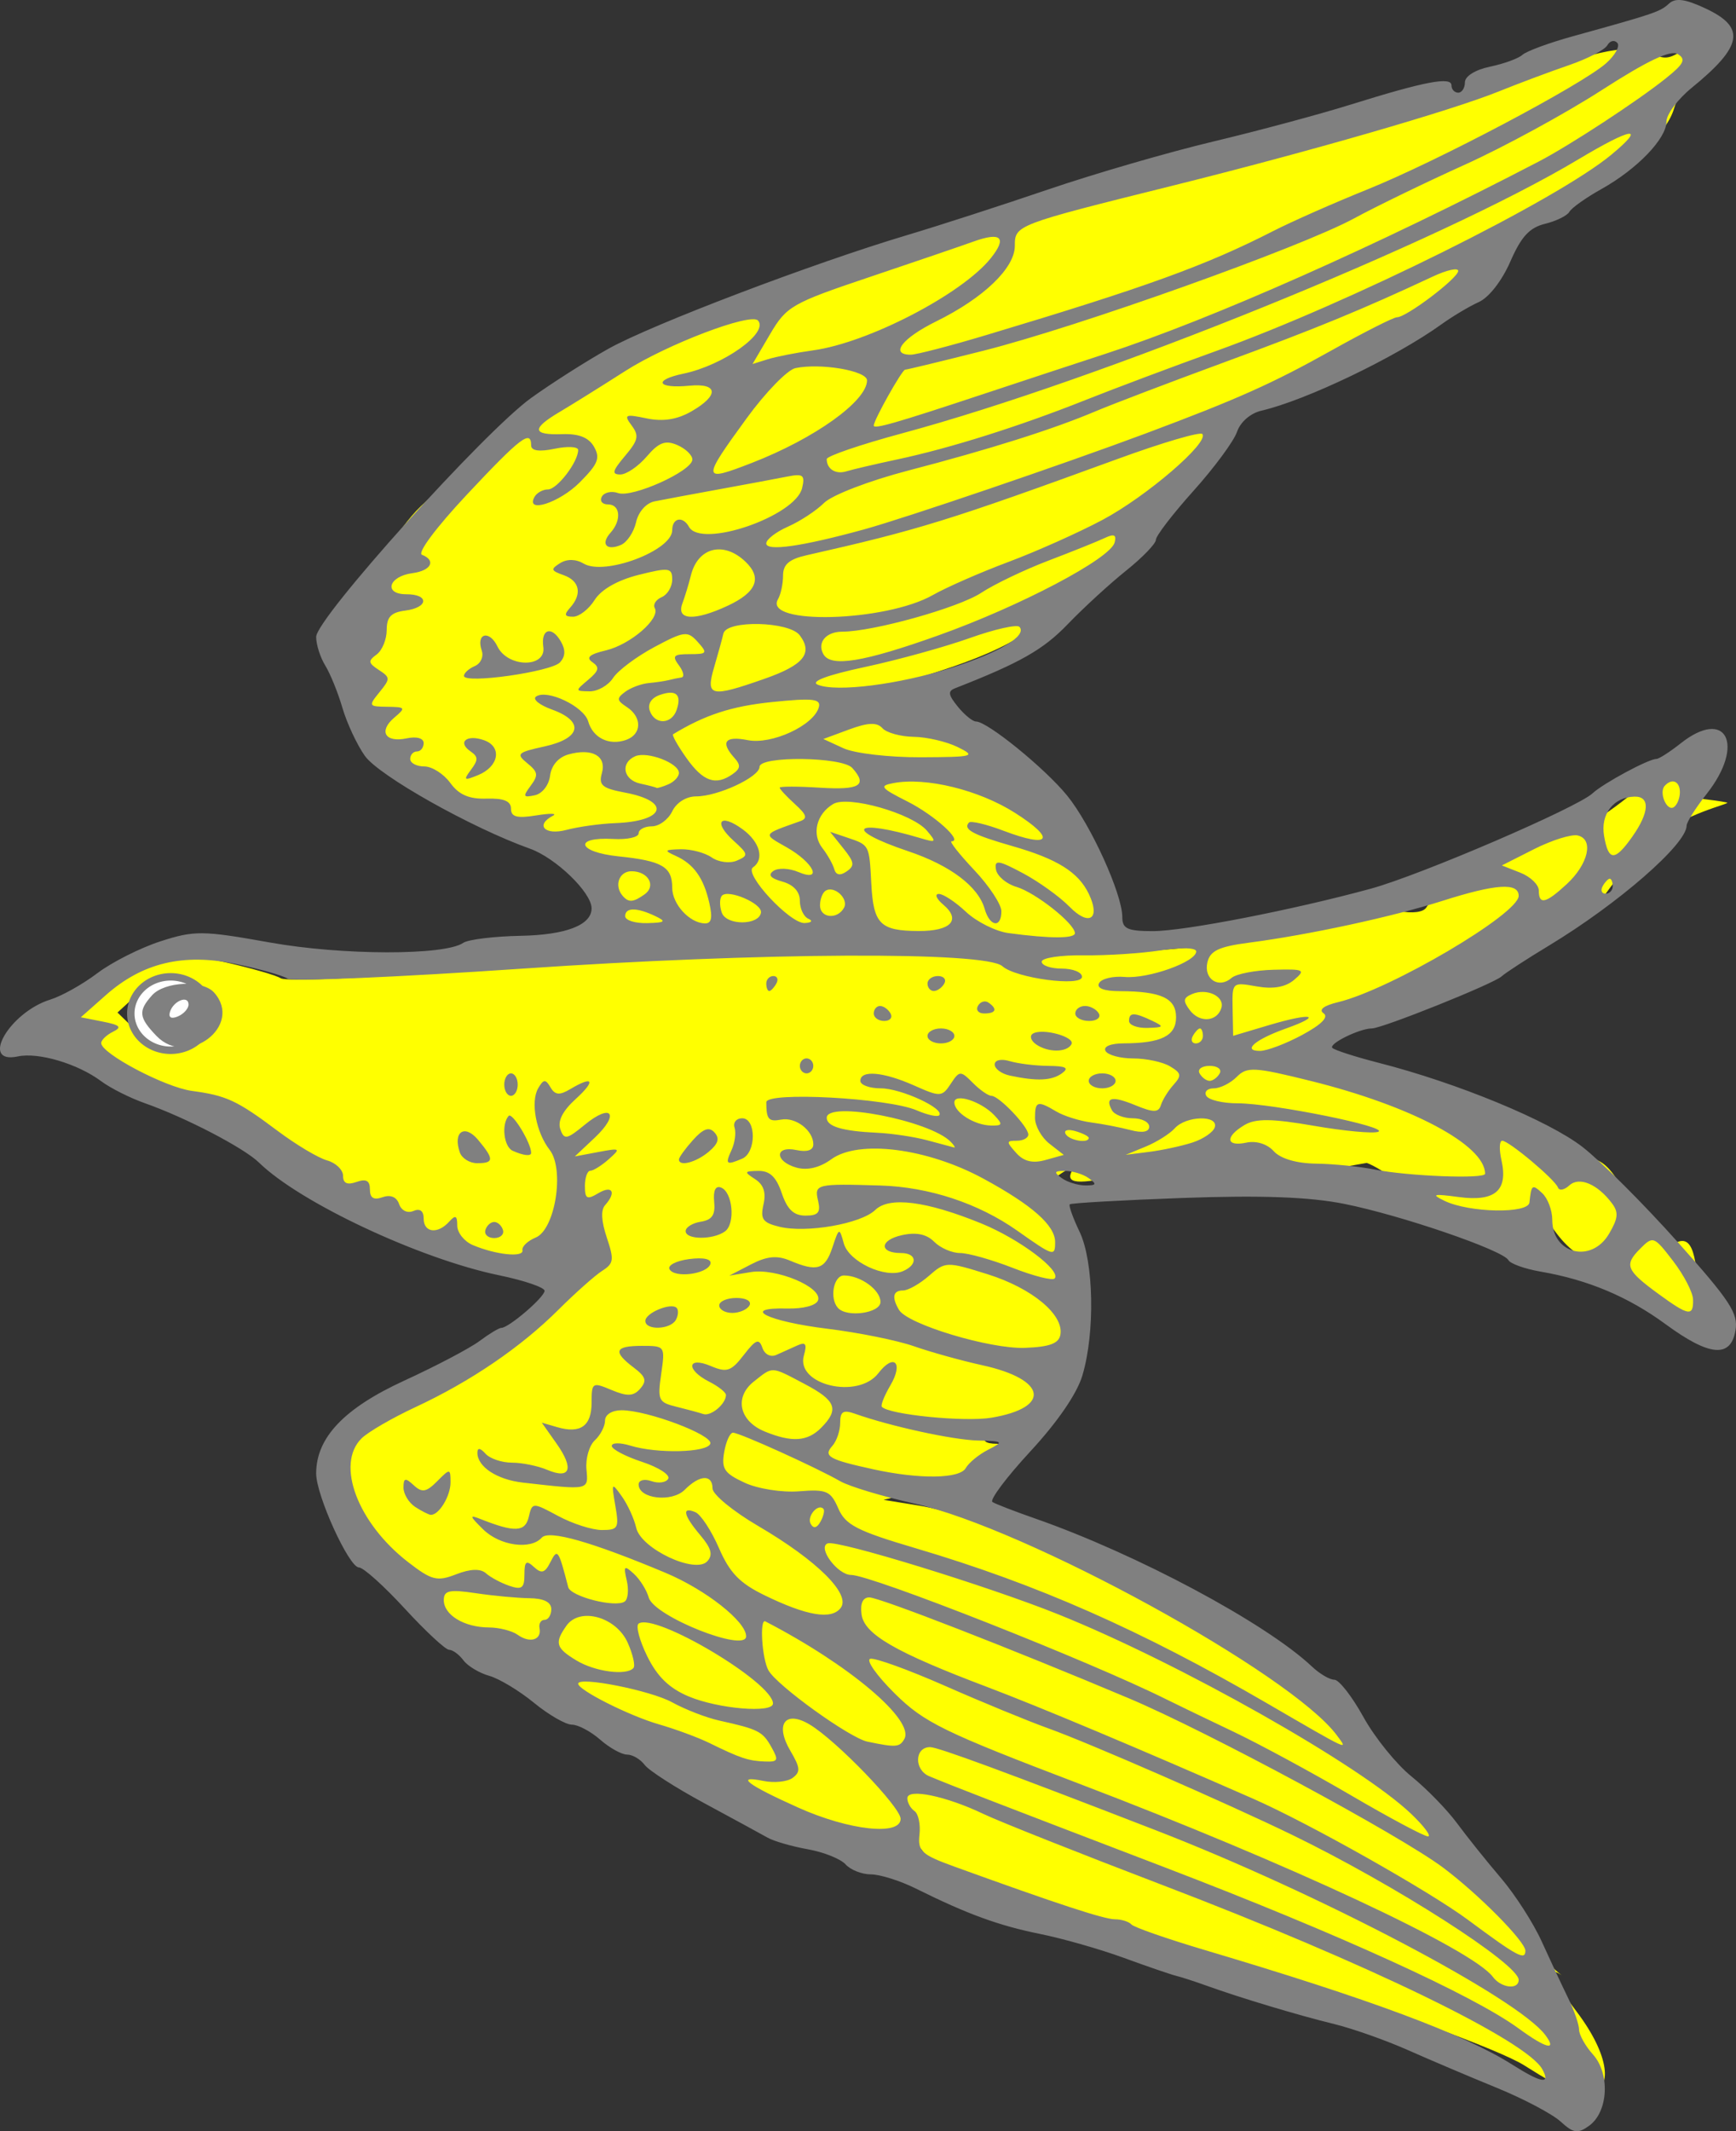
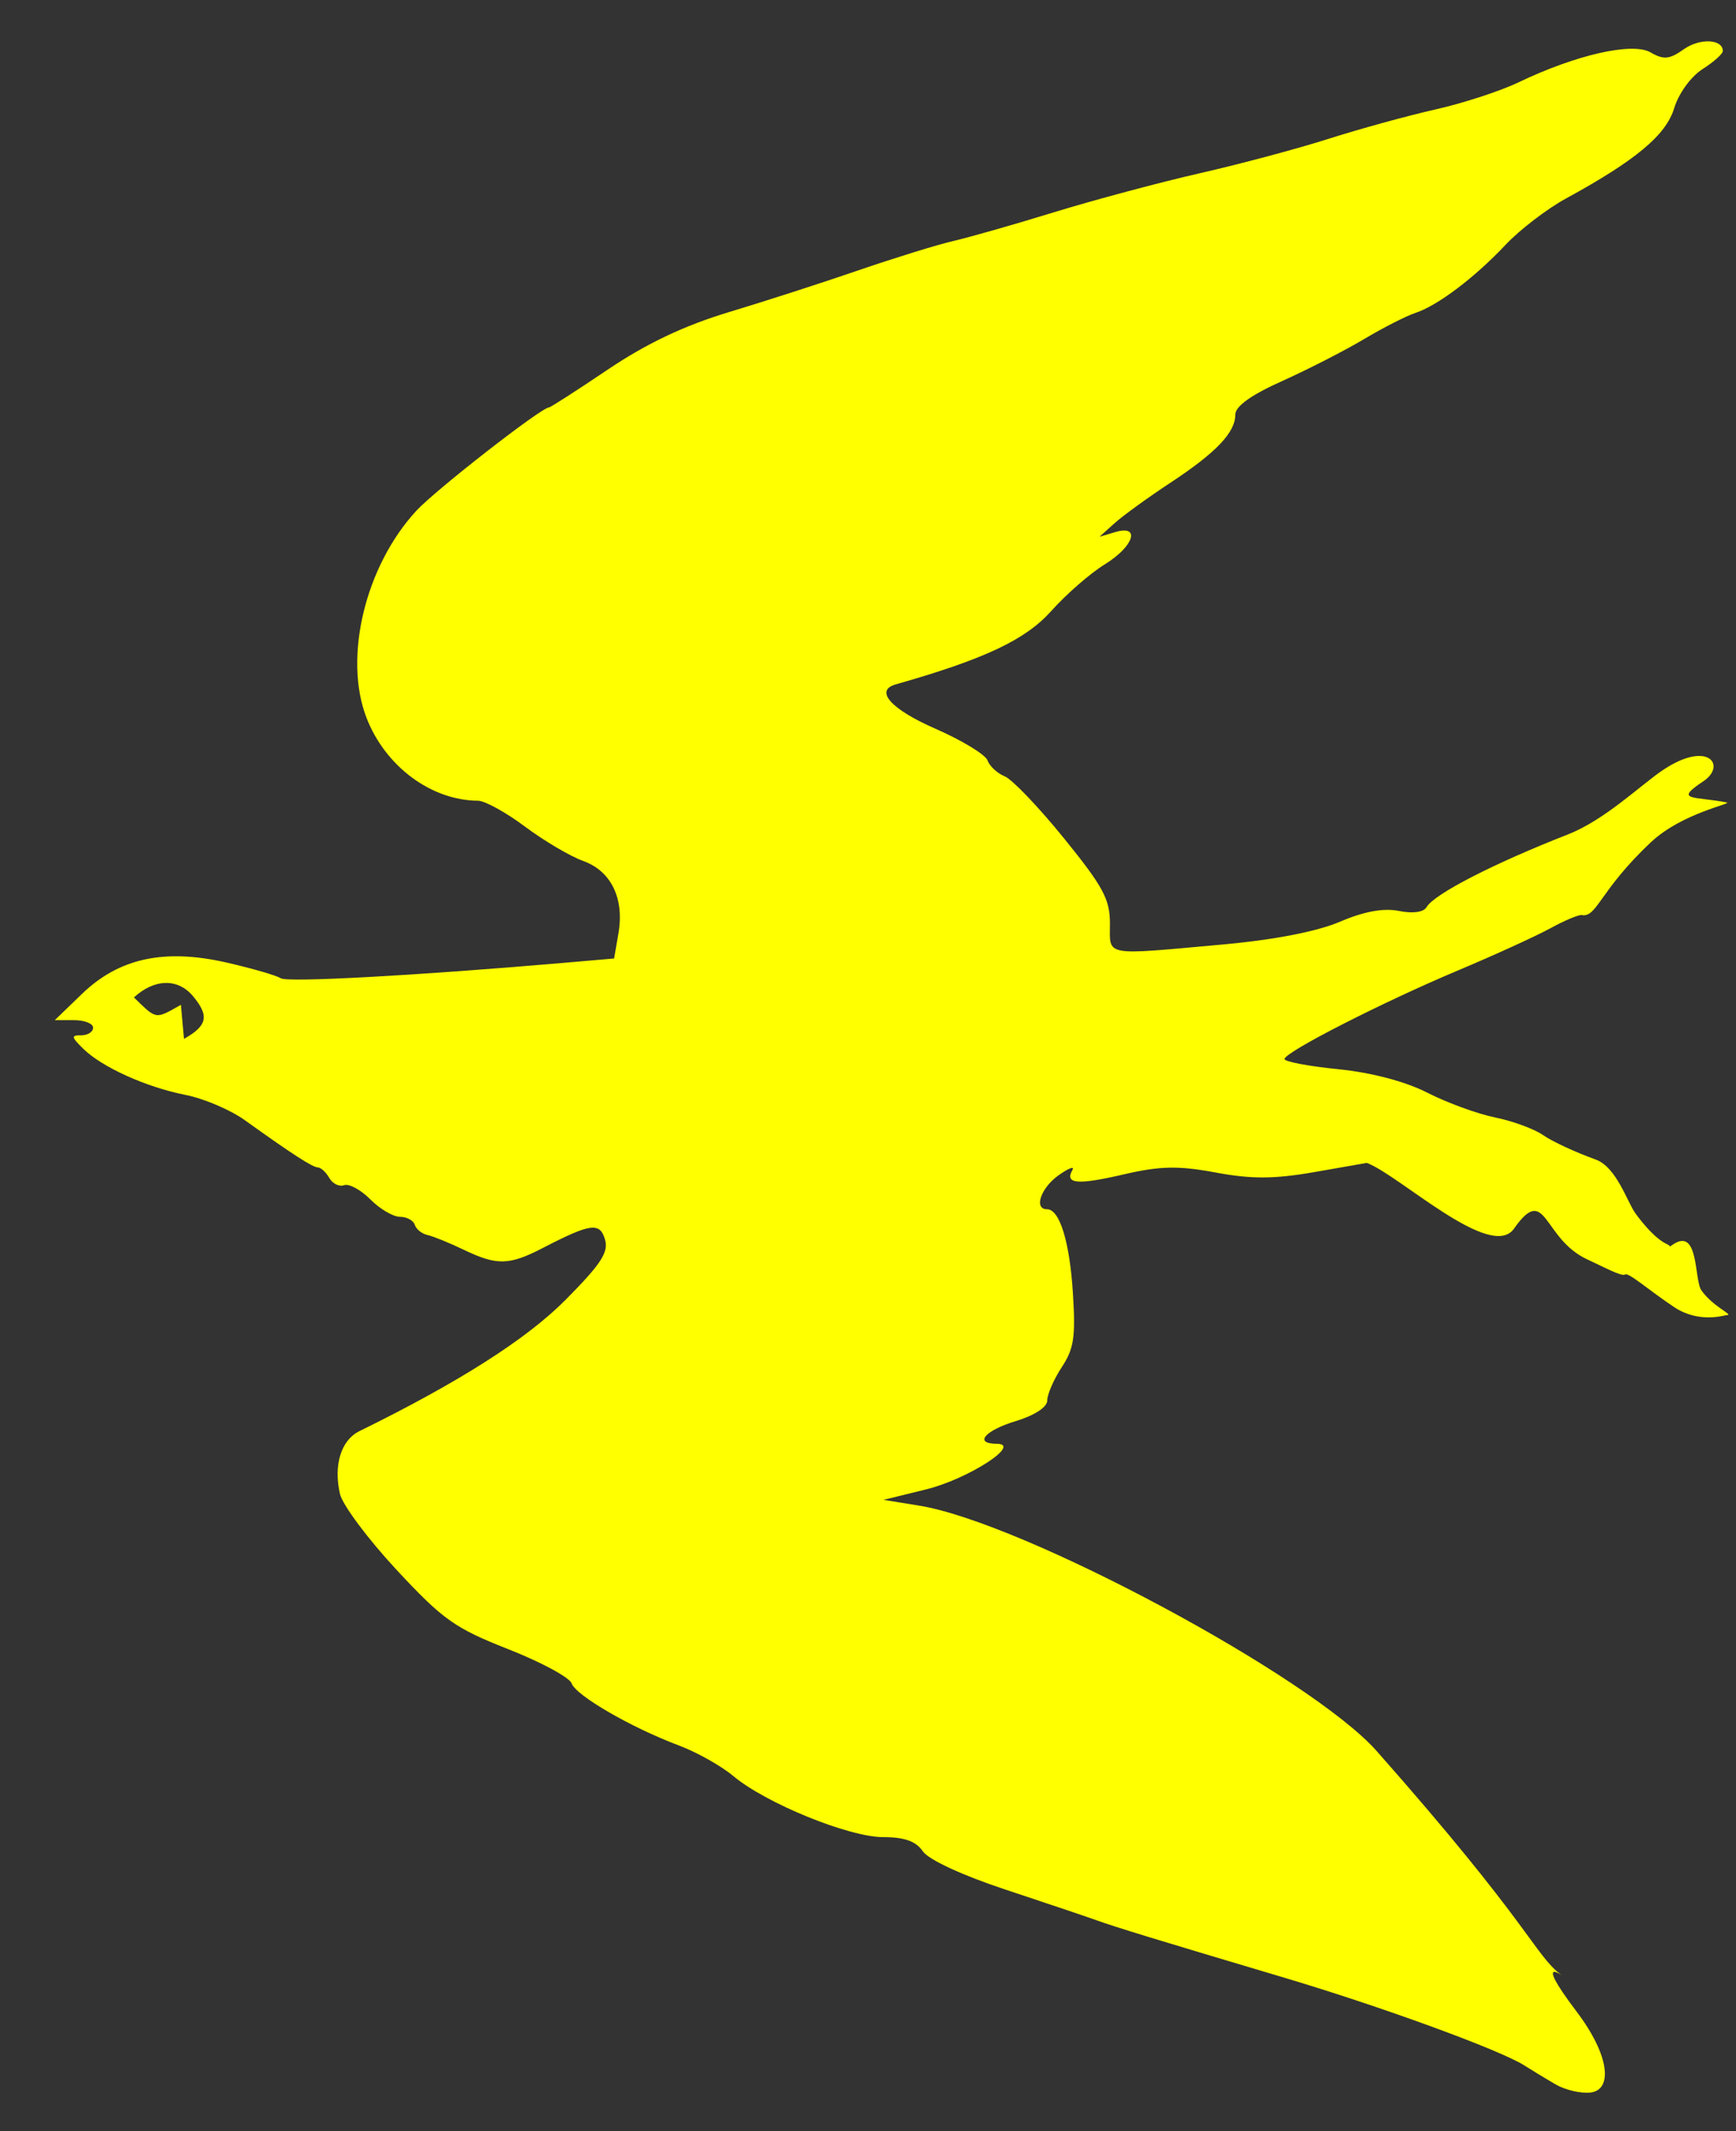
<svg xmlns="http://www.w3.org/2000/svg" id="svg2" height="859.618" width="700.61" version="1.0" viewBox="0 0 700.61 859.618">
  <rect x="0" y="0" width="700.61" height="859.618" fill="#333333" stroke="none" />
  <g id="g41040" transform="translate(-907.173,131.21)">
    <title id="title41042">Layer 1</title>
  </g>
  <g id="g3900" transform="translate(-351.744,1014.96)">
    <g id="body" transform="translate(446.781,392.704)" style="fill:#ffff00">
-       <path style="stroke-width:2.928" d="m 532.792,-566.928 c -3.865,-2.249 -9.556,-5.703 -12.648,-7.677 -9.756,-6.222 -57.589,-23.689 -96.97,-35.411 -53.036,-15.784 -67.809,-20.302 -75.89,-23.21 -3.865,-1.388 -20.307,-6.922 -36.54,-12.292 -17.448,-5.776 -31.089,-12.098 -33.369,-15.466 -2.731,-4.037 -7.392,-5.7 -15.973,-5.7 -13.862,0 -47.374,-13.65 -60.498,-24.643 -4.854,-4.067 -14.695,-9.595 -21.868,-12.29 -19.371,-7.273 -41.643,-20.155 -43.392,-25.098 -0.843,-2.386 -12.369,-8.598 -25.614,-13.8 -21.507,-8.448 -26.319,-11.866 -45.041,-31.99 -11.53,-12.394 -21.797,-26.158 -22.82,-30.582 -2.682,-11.597 0.436,-21.708 7.805,-25.326 40.115,-19.686 67.478,-37.102 83.225,-52.97 14.292,-14.398 17.432,-19.191 15.934,-24.314 -2.074,-7.097 -5.798,-6.593 -25.128,3.405 -13.573,7.024 -18.514,7.13 -31.885,0.702 -5.748,-2.765 -12.322,-5.434 -14.613,-5.935 -2.294,-0.503 -4.612,-2.361 -5.155,-4.13 -0.542,-1.767 -3.227,-3.216 -5.964,-3.216 -2.738,0 -8.12,-3.164 -11.963,-7.03 -3.842,-3.863 -8.601,-6.444 -10.574,-5.73 -1.973,0.714 -4.66,-0.586 -5.97,-2.886 -1.31,-2.304 -3.378,-4.223 -4.593,-4.266 -2.232,-0.09 -10.335,-5.312 -29.577,-19.103 -5.776,-4.137 -16.527,-8.711 -23.891,-10.159 -15.898,-3.134 -33.757,-11.201 -41.326,-18.674 -4.806,-4.747 -4.891,-5.378 -0.703,-5.378 2.611,0 4.747,-1.374 4.747,-3.052 0,-1.678 -3.477,-3.05 -7.729,-3.053 h -7.729 l 10.914,-10.538 c 14.984,-14.48 33.257,-18.44 58.455,-12.68 10.327,2.36 20.13,5.2 21.786,6.32 2.651,1.77 54.258,-1.04 114.458,-6.23 l 20.105,-1.74 1.751,-10.13 c 2.438,-14.1 -2.965,-25.17 -14.27,-29.22 -5.185,-1.86 -15.72,-8.08 -23.41,-13.81 -7.69,-5.75 -16.226,-10.46 -18.97,-10.47 -18.863,-0.1 -37.38,-13.79 -44.994,-33.37 -9.444,-24.27 -0.593,-61.18 20.049,-83.55 7.749,-8.42 50.512,-41.71 53.55,-41.71 0.604,0 11.324,-6.89 23.824,-15.32 15.6,-10.49 30.87,-17.72 48.707,-23.09 14.29,-4.3 37.945,-11.93 52.567,-16.96 14.621,-5.01 31.696,-10.28 37.944,-11.72 6.248,-1.43 24.642,-6.65 40.874,-11.66 16.231,-4.97 42.793,-12.08 59.026,-15.77 16.231,-3.7 39.631,-9.95 51.998,-13.92 12.366,-3.93 31.617,-9.21 42.779,-11.74 11.161,-2.5 26.221,-7.42 33.471,-10.89 23.34,-11.2 46.107,-16.36 53.417,-12.12 5.256,3.05 7.648,2.81 13.404,-1.28 6.454,-4.57 15.735,-4.14 15.735,0.73 0,1.14 -3.702,4.43 -8.227,7.32 -4.703,3.02 -9.584,9.78 -11.398,15.72 -3.302,10.87 -15.495,21.05 -43.617,36.4 -7.729,4.21 -18.714,12.64 -24.408,18.68 -12.486,13.27 -27.444,24.55 -36.435,27.51 -3.638,1.19 -12.938,5.92 -20.668,10.53 -7.73,4.61 -22.592,12.2 -33.026,16.91 -12.654,5.66 -18.972,10.22 -18.972,13.6 0,7.2 -7.752,15.32 -26.382,27.58 -8.916,5.86 -18.961,13.16 -22.32,16.17 l -6.108,5.49 6.325,-1.88 c 10.442,-3.12 7.552,5.79 -4.216,13.02 -5.799,3.54 -15.546,12.05 -21.668,18.89 -10.338,11.53 -26.835,19.32 -62.654,29.5 -8.728,2.47 -1.96,10.05 16.009,17.89 10.738,4.7 20.195,10.45 21.016,12.77 0.824,2.33 3.955,5.23 6.957,6.44 3.005,1.23 13.784,12.49 23.956,25.05 15.79,19.49 18.492,24.5 18.492,34.32 0,13.41 -3.129,12.83 45.449,8.45 20.665,-1.85 38.189,-5.25 47.37,-9.18 9.716,-4.16 17.639,-5.61 23.792,-4.36 5.548,1.14 9.995,0.53 11.153,-1.5 2.991,-5.25 26.972,-17.59 57.063,-29.36 15.06,-5.89 29.524,-20.08 38.436,-26.02 18.31,-12.2 25.723,-1.7 16.163,4.63 -12.018,7.95 -3.809,5.91 9.517,8.5 2.435,0.47 -17.995,4.23 -30.548,15.98 -20.937,19.61 -21.791,30.55 -28.035,29.44 -1.198,-0.21 -6.89,2.19 -12.649,5.34 -5.759,3.15 -22.489,10.79 -37.175,16.96 -30.378,12.76 -69.796,32.861 -70.077,35.741 -0.113,1.06 9.61,2.914 21.592,4.116 13.542,1.361 27.207,4.965 36.124,9.52 7.886,4.033 20.18,8.515 27.32,9.965 7.139,1.445 15.864,4.664 19.389,7.151 3.524,2.484 13.032,6.893 21.127,9.798 8.43,3.02 12.713,17.089 16.058,21.704 3.21,4.434 8.263,10.398 12.8,12.468 4.535,2.071 -5.182,5.011 2.516,0 10.428,-6.785 8.329,14.474 11.354,18.669 4.978,6.908 13.428,9.937 10.06,9.937 -0.747,0 -10.959,3.488 -21.123,-3.264 -10.163,-6.752 -18.344,-14.078 -19.753,-13.135 -1.408,0.946 -8.551,-2.995 -15.24,-6.072 -18.207,-8.375 -16.527,-31.033 -29.609,-12.421 -9.332,13.275 -46.478,-21.753 -59.417,-26.514 l -21.101,3.695 c -16.15,2.828 -25.507,2.871 -39.884,0.183 -15.029,-2.807 -22.432,-2.66 -37.051,0.744 -18.641,4.34 -23.975,3.897 -20.779,-1.717 0.988,-1.736 -1.521,-0.797 -5.577,2.086 -7.179,5.108 -10.102,13.697 -4.661,13.697 5.122,0 9.153,13.09 10.462,33.956 1.108,17.687 0.413,22.257 -4.528,29.79 -3.21,4.895 -5.835,10.907 -5.835,13.367 0,2.697 -5.022,5.999 -12.649,8.317 -12.602,3.83 -17.078,9.141 -7.728,9.168 10.447,0.03 -11.573,14.231 -28.538,18.402 l -17.137,4.213 14.371,2.331 c 42.071,6.819 158.143,69.049 184.631,98.986 62.182,70.279 63.617,81.94 74.308,90.148 2.867,2.201 -12.483,-9.981 6.327,14.867 13.71,18.112 14.511,31.692 5.652,32.72 -3.865,0.448 -10.189,-1.022 -14.054,-3.27 z M -20.781,-988.651 c 9.444,-5.3 10.282,-9.261 3.64,-17.219 -6.077,-7.29 -15.572,-7.09 -23.846,0.51 l -6.636,6.089 7.887,7.639 c 9.304,9.01 8.455,8.876 18.956,2.981 z" id="path901" />
-       <path id="path908" style="fill:#ffffff;stroke:#808080;stroke-width:3" d="m -10.059,-998.863 a 16.094,14.807 0 0 1 -16.094,14.81 16.094,14.807 0 0 1 -16.094,-14.81 16.094,14.807 0 0 1 16.094,-14.807 16.094,14.807 0 0 1 16.094,14.807 z" />
+       <path style="stroke-width:2.928" d="m 532.792,-566.928 c -3.865,-2.249 -9.556,-5.703 -12.648,-7.677 -9.756,-6.222 -57.589,-23.689 -96.97,-35.411 -53.036,-15.784 -67.809,-20.302 -75.89,-23.21 -3.865,-1.388 -20.307,-6.922 -36.54,-12.292 -17.448,-5.776 -31.089,-12.098 -33.369,-15.466 -2.731,-4.037 -7.392,-5.7 -15.973,-5.7 -13.862,0 -47.374,-13.65 -60.498,-24.643 -4.854,-4.067 -14.695,-9.595 -21.868,-12.29 -19.371,-7.273 -41.643,-20.155 -43.392,-25.098 -0.843,-2.386 -12.369,-8.598 -25.614,-13.8 -21.507,-8.448 -26.319,-11.866 -45.041,-31.99 -11.53,-12.394 -21.797,-26.158 -22.82,-30.582 -2.682,-11.597 0.436,-21.708 7.805,-25.326 40.115,-19.686 67.478,-37.102 83.225,-52.97 14.292,-14.398 17.432,-19.191 15.934,-24.314 -2.074,-7.097 -5.798,-6.593 -25.128,3.405 -13.573,7.024 -18.514,7.13 -31.885,0.702 -5.748,-2.765 -12.322,-5.434 -14.613,-5.935 -2.294,-0.503 -4.612,-2.361 -5.155,-4.13 -0.542,-1.767 -3.227,-3.216 -5.964,-3.216 -2.738,0 -8.12,-3.164 -11.963,-7.03 -3.842,-3.863 -8.601,-6.444 -10.574,-5.73 -1.973,0.714 -4.66,-0.586 -5.97,-2.886 -1.31,-2.304 -3.378,-4.223 -4.593,-4.266 -2.232,-0.09 -10.335,-5.312 -29.577,-19.103 -5.776,-4.137 -16.527,-8.711 -23.891,-10.159 -15.898,-3.134 -33.757,-11.201 -41.326,-18.674 -4.806,-4.747 -4.891,-5.378 -0.703,-5.378 2.611,0 4.747,-1.374 4.747,-3.052 0,-1.678 -3.477,-3.05 -7.729,-3.053 h -7.729 l 10.914,-10.538 c 14.984,-14.48 33.257,-18.44 58.455,-12.68 10.327,2.36 20.13,5.2 21.786,6.32 2.651,1.77 54.258,-1.04 114.458,-6.23 l 20.105,-1.74 1.751,-10.13 c 2.438,-14.1 -2.965,-25.17 -14.27,-29.22 -5.185,-1.86 -15.72,-8.08 -23.41,-13.81 -7.69,-5.75 -16.226,-10.46 -18.97,-10.47 -18.863,-0.1 -37.38,-13.79 -44.994,-33.37 -9.444,-24.27 -0.593,-61.18 20.049,-83.55 7.749,-8.42 50.512,-41.71 53.55,-41.71 0.604,0 11.324,-6.89 23.824,-15.32 15.6,-10.49 30.87,-17.72 48.707,-23.09 14.29,-4.3 37.945,-11.93 52.567,-16.96 14.621,-5.01 31.696,-10.28 37.944,-11.72 6.248,-1.43 24.642,-6.65 40.874,-11.66 16.231,-4.97 42.793,-12.08 59.026,-15.77 16.231,-3.7 39.631,-9.95 51.998,-13.92 12.366,-3.93 31.617,-9.21 42.779,-11.74 11.161,-2.5 26.221,-7.42 33.471,-10.89 23.34,-11.2 46.107,-16.36 53.417,-12.12 5.256,3.05 7.648,2.81 13.404,-1.28 6.454,-4.57 15.735,-4.14 15.735,0.73 0,1.14 -3.702,4.43 -8.227,7.32 -4.703,3.02 -9.584,9.78 -11.398,15.72 -3.302,10.87 -15.495,21.05 -43.617,36.4 -7.729,4.21 -18.714,12.64 -24.408,18.68 -12.486,13.27 -27.444,24.55 -36.435,27.51 -3.638,1.19 -12.938,5.92 -20.668,10.53 -7.73,4.61 -22.592,12.2 -33.026,16.91 -12.654,5.66 -18.972,10.22 -18.972,13.6 0,7.2 -7.752,15.32 -26.382,27.58 -8.916,5.86 -18.961,13.16 -22.32,16.17 l -6.108,5.49 6.325,-1.88 c 10.442,-3.12 7.552,5.79 -4.216,13.02 -5.799,3.54 -15.546,12.05 -21.668,18.89 -10.338,11.53 -26.835,19.32 -62.654,29.5 -8.728,2.47 -1.96,10.05 16.009,17.89 10.738,4.7 20.195,10.45 21.016,12.77 0.824,2.33 3.955,5.23 6.957,6.44 3.005,1.23 13.784,12.49 23.956,25.05 15.79,19.49 18.492,24.5 18.492,34.32 0,13.41 -3.129,12.83 45.449,8.45 20.665,-1.85 38.189,-5.25 47.37,-9.18 9.716,-4.16 17.639,-5.61 23.792,-4.36 5.548,1.14 9.995,0.53 11.153,-1.5 2.991,-5.25 26.972,-17.59 57.063,-29.36 15.06,-5.89 29.524,-20.08 38.436,-26.02 18.31,-12.2 25.723,-1.7 16.163,4.63 -12.018,7.95 -3.809,5.91 9.517,8.5 2.435,0.47 -17.995,4.23 -30.548,15.98 -20.937,19.61 -21.791,30.55 -28.035,29.44 -1.198,-0.21 -6.89,2.19 -12.649,5.34 -5.759,3.15 -22.489,10.79 -37.175,16.96 -30.378,12.76 -69.796,32.861 -70.077,35.741 -0.113,1.06 9.61,2.914 21.592,4.116 13.542,1.361 27.207,4.965 36.124,9.52 7.886,4.033 20.18,8.515 27.32,9.965 7.139,1.445 15.864,4.664 19.389,7.151 3.524,2.484 13.032,6.893 21.127,9.798 8.43,3.02 12.713,17.089 16.058,21.704 3.21,4.434 8.263,10.398 12.8,12.468 4.535,2.071 -5.182,5.011 2.516,0 10.428,-6.785 8.329,14.474 11.354,18.669 4.978,6.908 13.428,9.937 10.06,9.937 -0.747,0 -10.959,3.488 -21.123,-3.264 -10.163,-6.752 -18.344,-14.078 -19.753,-13.135 -1.408,0.946 -8.551,-2.995 -15.24,-6.072 -18.207,-8.375 -16.527,-31.033 -29.609,-12.421 -9.332,13.275 -46.478,-21.753 -59.417,-26.514 l -21.101,3.695 c -16.15,2.828 -25.507,2.871 -39.884,0.183 -15.029,-2.807 -22.432,-2.66 -37.051,0.744 -18.641,4.34 -23.975,3.897 -20.779,-1.717 0.988,-1.736 -1.521,-0.797 -5.577,2.086 -7.179,5.108 -10.102,13.697 -4.661,13.697 5.122,0 9.153,13.09 10.462,33.956 1.108,17.687 0.413,22.257 -4.528,29.79 -3.21,4.895 -5.835,10.907 -5.835,13.367 0,2.697 -5.022,5.999 -12.649,8.317 -12.602,3.83 -17.078,9.141 -7.728,9.168 10.447,0.03 -11.573,14.231 -28.538,18.402 l -17.137,4.213 14.371,2.331 c 42.071,6.819 158.143,69.049 184.631,98.986 62.182,70.279 63.617,81.94 74.308,90.148 2.867,2.201 -12.483,-9.981 6.327,14.867 13.71,18.112 14.511,31.692 5.652,32.72 -3.865,0.448 -10.189,-1.022 -14.054,-3.27 z M -20.781,-988.651 c 9.444,-5.3 10.282,-9.261 3.64,-17.219 -6.077,-7.29 -15.572,-7.09 -23.846,0.51 c 9.304,9.01 8.455,8.876 18.956,2.981 z" id="path901" />
    </g>
    <g id="outline" style="fill:#808080">
-       <path style="stroke-width:2.861" d="m 981.575,-159.251 c -3.365,-3.074 -14.955,-9.197 -25.756,-13.608 -10.804,-4.412 -26.963,-11.271 -35.91,-15.241 -8.947,-3.971 -22.368,-8.702 -29.823,-10.517 -14.356,-3.496 -37.982,-10.595 -51.513,-15.484 -4.474,-1.615 -9.967,-3.393 -12.209,-3.952 -2.242,-0.559 -11.783,-3.832 -21.201,-7.277 -9.419,-3.442 -24.561,-7.763 -33.649,-9.595 -16.736,-3.382 -29.343,-7.987 -50.171,-18.325 -6.322,-3.138 -14.469,-5.704 -18.108,-5.704 -3.636,0 -8.242,-1.812 -10.229,-4.028 -1.99,-2.216 -8.841,-4.961 -15.226,-6.096 -6.383,-1.138 -13.686,-3.243 -16.232,-4.68 -2.543,-1.438 -14.063,-7.703 -25.597,-13.923 -11.533,-6.217 -22.359,-13.171 -24.053,-15.444 -1.698,-2.277 -4.878,-4.14 -7.071,-4.14 -2.191,0 -7.087,-2.717 -10.878,-6.039 -3.793,-3.321 -8.928,-6.038 -11.417,-6.038 -2.486,0 -9.378,-3.977 -15.31,-8.835 -5.934,-4.862 -14.055,-9.75 -18.046,-10.864 -3.991,-1.117 -8.677,-3.934 -10.411,-6.262 -1.735,-2.328 -4.332,-4.234 -5.771,-4.234 -1.439,0 -9.489,-7.473 -17.889,-16.606 -8.4,-9.134 -16.725,-16.607 -18.499,-16.607 -4.02,0 -17.267,-29.068 -17.267,-37.888 0,-14.46 11.252,-26.311 35.574,-37.471 12.822,-5.882 26.491,-13.074 30.375,-15.979 3.885,-2.908 7.831,-5.284 8.771,-5.284 3.002,0 17.461,-12.391 17.461,-14.961 0,-1.359 -8.234,-4.17 -18.301,-6.247 -31.995,-6.601 -80.394,-29.295 -96.925,-45.446 -6.075,-5.936 -29.615,-18.179 -46.091,-23.974 -5.964,-2.095 -13.895,-6.087 -17.623,-8.865 -9.475,-7.062 -25.317,-11.769 -33.644,-9.997 -15.555,3.312 -3.433,-17.818 13.165,-22.948 4.553,-1.407 13.064,-6.183 18.913,-10.613 5.848,-4.429 17.306,-10.215 25.462,-12.854 13.689,-4.432 17.081,-4.399 44.148,0.453 29.181,5.227 70.58,5.308 78.073,0.151 1.967,-1.355 12.41,-2.633 23.206,-2.841 18.298,-0.356 28.595,-4.345 28.595,-11.084 0,-6.377 -14.456,-20.348 -24.908,-24.068 -23.483,-8.361 -60.944,-29.418 -66.614,-37.444 -3.175,-4.496 -7.236,-13.183 -9.024,-19.306 -1.788,-6.126 -4.907,-13.817 -6.932,-17.093 -2.025,-3.273 -3.681,-8.479 -3.681,-11.561 0,-7.458 67.693,-82.654 86.758,-96.375 8.202,-5.903 22.232,-14.831 31.179,-19.841 17.36,-9.721 82.618,-34.534 120.648,-45.873 12.675,-3.779 38.296,-12.064 56.936,-18.41 18.639,-6.346 48.53,-15.021 66.424,-19.279 17.894,-4.258 42.905,-10.977 55.58,-14.932 29.964,-9.346 40.668,-11.386 40.668,-7.736 0,1.62 1.22,2.94 2.711,2.94 1.491,0 2.711,-1.89 2.711,-4.19 0,-2.46 4.21,-5.07 10.167,-6.31 5.59,-1.17 11.466,-3.31 13.052,-4.77 1.588,-1.46 10.739,-4.83 20.334,-7.484 33.053,-9.14 35.233,-9.88 38.793,-13.16 2.62,-2.43 6.54,-1.91 14.8,1.96 16.33,7.64 14.99,15.204 -5.64,32.014 -5.6,4.558 -10.17,10.68 -10.17,13.606 0,6.878 -11.88,19.19 -26.25,27.211 -6.236,3.48 -12.046,7.601 -12.911,9.158 -0.862,1.557 -5.286,3.739 -9.828,4.851 -6.287,1.537 -9.635,5.173 -14.019,15.226 -3.384,7.752 -8.638,14.499 -12.724,16.337 -3.828,1.723 -10.62,5.768 -15.093,8.99 -18.439,13.28 -54.696,30.662 -72.62,34.815 -4.435,1.027 -8.513,4.563 -9.879,8.564 -1.28,3.747 -9.167,14.432 -17.526,23.742 -8.361,9.311 -15.201,18.205 -15.201,19.765 0,1.56 -5.398,7.154 -11.997,12.431 -6.599,5.279 -17.233,15.031 -23.628,21.674 -9.858,10.239 -19.182,15.532 -45.402,25.78 -3.02,1.18 -2.806,2.642 1.098,7.446 2.67,3.285 5.973,5.975 7.336,5.975 4.582,0 27.771,18.838 36.753,29.853 9.538,11.7 22.284,39.742 22.284,49.026 0,4.711 2.079,5.665 12.341,5.665 12.659,0 56.618,-8.557 87.973,-17.123 19.917,-5.438 83.269,-32.673 89.47,-38.459 4.319,-4.031 22.583,-13.865 25.753,-13.865 1.03,0 5.42,-2.811 9.76,-6.247 18.42,-14.614 26.23,0.438 10.55,20.336 -4.46,5.652 -8.11,11.428 -8.11,12.832 0,7.452 -27.6,31.475 -55.576,48.375 -8.947,5.401 -17.552,10.996 -19.119,12.43 -3.262,2.978 -48.165,20.973 -52.335,20.973 -4.902,0 -17.454,6.16 -15.955,7.83 0.8,0.89 9.204,3.602 18.675,6.023 31.74,8.111 68.612,23.319 82.29,33.945 7.456,5.788 24.71,23.011 38.34,38.271 21.34,23.893 24.59,28.857 23.4,35.756 -1.92,11.22 -10.5,10.45 -28.19,-2.527 -15.14,-11.109 -31.384,-17.936 -50.481,-21.221 -6.328,-1.09 -12.174,-3.179 -12.987,-4.644 -2.226,-4.012 -43.293,-18.08 -66.14,-22.657 -14.117,-2.827 -33.586,-3.548 -65.069,-2.41 -24.709,0.894 -45.32,2.056 -45.803,2.582 -0.482,0.525 1.302,5.498 3.964,11.051 5.759,12.008 6.317,40.644 1.131,58 -2.191,7.331 -10.005,18.717 -21.012,30.62 -9.641,10.423 -16.514,19.596 -15.278,20.387 1.239,0.788 8.961,3.774 17.162,6.634 41.015,14.303 93.195,42.196 111.813,59.766 3.08,2.905 7.138,5.284 9.017,5.284 1.882,0 7.155,6.76 11.723,15.028 4.566,8.264 13.277,19.037 19.356,23.944 6.081,4.906 14.385,13.43 18.455,18.94 4.069,5.514 12.046,15.46 17.723,22.103 5.677,6.642 13.09,18.192 16.471,25.665 3.38,7.473 8.144,17.663 10.581,22.645 2.44,4.982 4.441,10.756 4.452,12.833 0,2.074 2.53,6.573 5.599,9.991 6.983,7.78 6.173,23.158 -1.516,28.723 -4.609,3.333 -6.339,3.083 -11.536,-1.664 z m -7.399,-21.12 c -6.436,-11.597 -70.854,-42.821 -153.128,-74.223 -33.497,-12.784 -66.083,-25.716 -72.414,-28.739 -15.188,-7.249 -30.71,-10.45 -30.71,-6.329 0,1.746 1.294,4.068 2.872,5.152 1.58,1.087 2.494,5.362 2.033,9.496 -0.746,6.694 0.8,8.113 14.074,12.92 41.568,15.058 60.468,21.256 64.806,21.256 2.629,0 5.623,0.936 6.65,2.084 1.03,1.144 14.348,5.785 29.598,10.314 66.544,19.759 104.745,33.978 123.992,46.152 12.01,7.599 15.7,8.176 12.227,1.917 z m 1.25,-13.747 c -11.127,-14.934 -91.498,-57.173 -157.187,-82.614 -60.829,-23.558 -87.973,-33.552 -91.124,-33.552 -6.295,0 -6.55,9.167 -0.325,11.751 10.395,4.315 22.991,9.185 95.182,36.801 69.64,26.64 124.328,51.523 142.626,64.9 11.107,8.119 15.719,9.275 10.828,2.714 z m -10.782,-22.271 c 0,-6.404 -49.941,-38.362 -91.409,-58.496 -26.257,-12.748 -81.889,-37.036 -98.375,-42.951 -8.202,-2.941 -26.974,-10.661 -41.72,-17.156 -14.744,-6.495 -28.319,-11.404 -30.168,-10.912 -1.849,0.492 2.592,6.787 9.872,13.989 11.864,11.733 19.623,15.523 74.905,36.58 84.51,32.19 158.187,66.59 166.497,77.741 3.338,4.484 10.398,5.299 10.398,1.205 z m 2.711,-11.758 c 0,-3.735 -18.935,-22.857 -33.215,-33.54 -17.577,-13.152 -95.212,-54.959 -126.746,-68.254 -47.576,-20.058 -100.778,-40.732 -104.818,-40.732 -2.605,0 -3.703,2.38 -3.142,6.794 1.03,8.071 13.556,15.302 51.025,29.464 20.787,7.856 61.059,24.768 107.092,44.974 22.397,9.834 71.115,37.299 86.759,48.914 19.707,14.633 23.045,16.426 23.045,12.38 z m -46.091,-55.21 c -20.461,-19.539 -93.452,-60.79 -142.338,-80.446 -28.332,-11.39 -89.198,-30.119 -93.137,-28.658 -4.287,1.591 3.961,12.73 9.426,12.73 8.093,0 96.492,34.853 127.091,50.107 4.473,2.229 16.673,8.108 27.112,13.065 10.438,4.955 31.788,16.502 47.446,25.656 15.657,9.158 29.687,16.64 31.178,16.628 1.492,0 -1.559,-4.1 -6.778,-9.082 z m -206.051,1.999 c 0,-4.723 -26,-31.668 -36.723,-38.057 -9.863,-5.879 -14.101,-0.121 -7.8,10.574 4.064,6.912 4.205,8.557 0.93,10.973 -2.12,1.564 -7.423,2.113 -11.788,1.223 -11.669,-2.389 -6.545,1.527 14.1,10.776 20.5,9.185 41.281,11.456 41.281,4.511 z m -52.161,-28.959 c -3.538,-6.308 -5.251,-7.178 -21.041,-10.677 -5.219,-1.16 -13.76,-4.466 -18.979,-7.349 -8.673,-4.792 -37.956,-10.599 -37.956,-7.525 0,2.573 20.594,12.941 32.55,16.387 6.702,1.932 15.845,5.305 20.318,7.497 12.591,6.169 15.798,7.243 22.389,7.5 5.469,0.211 5.761,-0.411 2.719,-5.833 z m 53.669,-3.258 c 4.202,-7.576 -22.167,-29.868 -56.098,-47.42 -2.407,-1.244 -1.358,15.16 1.261,19.777 3.516,6.187 32.754,27.226 39.922,28.727 11.49,2.4 13.041,2.288 14.915,-1.084 z m 174.517,-1.51 c -18.556,-24.901 -125.45,-83.469 -170.602,-93.475 -12.675,-2.808 -26.096,-6.851 -29.824,-8.986 -9.795,-5.607 -40.635,-19.554 -43.241,-19.554 -1.22,0 -2.825,3.533 -3.565,7.854 -1.152,6.718 0.03,8.496 8.231,12.31 5.301,2.467 15.124,4.016 21.991,3.469 11.105,-0.885 12.767,-0.151 15.812,6.872 2.893,6.694 7.534,9.086 31.23,16.091 48.856,14.445 90.993,33.023 141.704,62.475 34.09,19.798 33,19.3 28.264,12.944 z M 663.7,-327.875 c 0,-8.464 -47.622,-36.774 -54.218,-32.233 -1.236,0.852 0.317,6.767 3.454,13.144 4.059,8.249 8.882,12.932 16.712,16.226 11.953,5.028 34.052,6.888 34.052,2.863 z m -56.319,-14.294 c 0.835,-0.93 -0.217,-5.535 -2.31,-10.233 -4.68,-10.453 -19.345,-14.505 -24.74,-6.836 -4.877,6.933 -4.289,8.965 4.067,14.013 7.491,4.526 20.149,6.208 22.983,3.056 z m -37.895,-16.049 c -0.374,-1.869 0.542,-3.396 2.034,-3.396 1.491,0 2.711,-1.942 2.711,-4.315 0,-2.832 -3.023,-4.348 -8.812,-4.415 -4.845,-0.06 -14.608,-0.969 -21.689,-2.029 -10.616,-1.588 -12.878,-1.096 -12.878,2.799 0,5.97 8.212,10.964 18.122,11.024 4.199,0 9.464,1.362 11.701,2.971 4.894,3.518 9.749,2.066 8.811,-2.639 z m 83.37,3.207 c 0,-5.948 -16.349,-18.802 -32.535,-25.58 -29.991,-12.558 -47.047,-17.398 -49.943,-14.174 -4.509,5.022 -16.915,3.27 -23.637,-3.336 -5.56,-5.465 -5.689,-6.009 -0.978,-4.14 13.675,5.423 17.932,5.236 19.366,-0.863 1.397,-5.955 1.548,-5.961 11.905,-0.387 5.77,3.104 13.697,5.644 17.615,5.644 6.58,0 6.995,-0.752 5.425,-9.814 -1.624,-9.384 -1.51,-9.55 2.614,-3.774 2.372,3.322 4.988,9.034 5.812,12.694 1.912,8.472 23.935,18.805 28.72,13.476 2.315,-2.579 1.602,-5.209 -2.836,-10.472 -6.859,-8.131 -7.621,-11.703 -1.987,-9.294 2.169,0.927 6.442,7.437 9.5,14.469 4.346,9.998 8.361,14.149 18.425,19.047 17.149,8.343 27.063,9.97 30.734,5.045 4.124,-5.534 -9.581,-19.103 -33.334,-33.005 -10.132,-5.927 -18.422,-12.745 -18.422,-15.145 0,-5.779 -5.187,-5.538 -11.2,0.525 -5.184,5.224 -18.624,3.687 -18.624,-2.129 0,-1.745 2.332,-2.343 5.195,-1.331 2.858,1.011 5.897,0.57 6.756,-0.978 0.86,-1.549 -3.917,-4.62 -10.617,-6.821 -6.699,-2.205 -12.178,-5.094 -12.178,-6.423 0,-1.331 3.353,-1.386 7.455,-0.12 10.886,3.351 31.209,2.853 32.326,-0.792 1.071,-3.502 -25.434,-13.466 -35.823,-13.466 -3.858,0 -6.67,1.754 -6.67,4.161 0,2.285 -1.849,5.866 -4.112,7.959 -2.262,2.089 -3.785,7.352 -3.389,11.691 0.783,8.533 1.304,8.424 -25.643,5.372 -10.446,-1.184 -18.368,-6.374 -18.368,-12.039 0,-2.119 1.133,-1.993 3.253,0.369 1.789,1.992 6.591,3.623 10.669,3.623 4.077,0 10.5,1.307 14.271,2.904 9.346,3.956 10.905,-0.474 3.742,-10.613 l -5.946,-8.418 6.247,1.818 c 9.372,2.729 13.854,-0.474 13.854,-9.907 0,-8.152 0.306,-8.346 8.096,-5.07 6.309,2.651 8.852,2.531 11.522,-0.549 2.779,-3.207 2.272,-4.828 -2.673,-8.563 -8.505,-6.429 -7.632,-8.705 3.335,-8.705 9.383,0 9.424,0.06 7.808,11.326 -1.521,10.592 -1.122,11.449 6.154,13.234 4.281,1.051 9.159,2.37 10.84,2.932 3.072,1.026 9.142,-4.077 9.142,-7.682 0,-1.063 -3.05,-3.481 -6.778,-5.371 -9.481,-4.81 -8.901,-10.357 0.659,-6.308 6.466,2.736 8.207,2.153 13.317,-4.463 4.84,-6.268 6.163,-6.781 7.497,-2.91 0.932,2.714 3.326,3.928 5.661,2.877 2.226,-1.002 6.016,-2.708 8.423,-3.789 3.419,-1.534 4.005,-0.652 2.674,4.025 -3.384,11.869 21.822,17.869 30.059,7.153 6.32,-8.219 10.234,-4.246 4.842,4.915 -2.435,4.143 -3.983,8.029 -3.438,8.636 2.844,3.17 33.494,6.217 44.247,4.399 24.265,-4.1 22.3,-15.447 -3.668,-21.154 -8.459,-1.857 -20.871,-5.305 -27.581,-7.657 -6.711,-2.352 -22.389,-5.526 -34.839,-7.05 -24.371,-2.99 -35.68,-8.636 -16.379,-8.177 6.632,0.151 11.829,-1.247 12.496,-3.379 1.646,-5.263 -16.92,-13.007 -27.139,-11.32 l -8.697,1.435 8.716,-4.52 c 6.426,-3.337 10.568,-3.738 15.766,-1.54 10.953,4.637 14.16,3.644 17.132,-5.318 2.673,-8.052 2.811,-8.101 4.579,-1.639 2.025,7.394 16.698,14.282 23.883,11.211 6.149,-2.627 5.647,-7.307 -0.781,-7.307 -8.925,0 -8.692,-5.196 0.326,-7.204 5.788,-1.29 9.985,-0.435 13.049,2.651 2.483,2.506 7.195,4.553 10.47,4.553 3.275,0 12.851,2.699 21.283,6 8.432,3.3 16.026,5.217 16.877,4.26 2.796,-3.146 -14.225,-15.924 -29.533,-22.169 -22.245,-9.076 -37.208,-10.984 -42.869,-5.465 -5.716,5.571 -27.804,9.439 -38.695,6.773 -6.729,-1.646 -7.748,-3.068 -6.417,-8.974 1.106,-4.909 0.08,-7.983 -3.392,-10.236 -4.549,-2.944 -4.432,-3.227 1.364,-3.312 4.587,-0.06 7.182,2.409 9.405,8.968 2.237,6.594 4.837,9.058 9.571,9.058 5.165,0 6.208,-1.241 5.081,-6.039 -1.568,-6.673 -0.681,-6.887 25.187,-6.099 19.637,0.598 39.583,7.189 55.254,18.255 14.621,10.327 15.237,10.511 15.237,4.569 0,-6.725 -9.218,-14.88 -28.891,-25.563 -22.744,-12.349 -50.439,-15.879 -61.468,-7.832 -4.615,3.367 -9.649,4.574 -14.003,3.357 -8.915,-2.491 -8.934,-8.982 0,-7.083 4.281,0.912 6.778,0.06 6.778,-2.298 0,-5.61 -7.123,-11.09 -12.979,-9.985 -5.078,0.957 -6,-0.121 -6,-7.011 0,-4.363 49.143,-1.715 60.701,3.27 4.306,1.857 8.386,2.76 9.064,2.005 2.391,-2.663 -15.384,-10.876 -23.539,-10.876 -4.549,0 -8.269,-1.359 -8.269,-3.02 0,-4.474 9.28,-3.668 21.76,1.894 10.452,4.658 11.222,4.619 14.722,-0.713 3.516,-5.354 3.95,-5.372 8.898,-0.387 2.863,2.884 6.249,5.245 7.526,5.245 3.053,0 14.874,12.419 14.874,15.623 0,1.37 -2.09,2.494 -4.647,2.494 -4.297,0 -4.314,0.371 -0.244,4.921 3.083,3.433 6.653,4.294 11.815,2.854 l 7.399,-2.069 -5.813,-4.535 c -3.196,-2.494 -5.812,-7.174 -5.812,-10.402 0,-6.772 1.03,-7.08 8.597,-2.572 3.039,1.814 9.364,3.801 14.055,4.42 4.69,0.619 11.88,2.014 15.982,3.098 4.739,1.25 7.456,0.74 7.456,-1.401 0,-1.857 -2.977,-3.373 -6.618,-3.373 -3.641,0 -7.423,-1.449 -8.405,-3.221 -2.952,-5.321 -0.03,-5.936 9.525,-2.011 7.255,2.983 9.291,2.962 10.232,-0.09 0.645,-2.104 2.922,-5.776 5.062,-8.158 3.378,-3.762 3.191,-4.747 -1.421,-7.494 -2.917,-1.74 -9.587,-3.165 -14.814,-3.165 -5.23,0 -10.262,-1.359 -11.184,-3.019 -0.987,-1.779 2.012,-3.038 7.296,-3.062 15.207,-0.06 21.172,-3.034 21.172,-10.526 0,-7.672 -5.968,-10.459 -22.528,-10.525 -6.626,0 -9.684,-1.199 -8.537,-3.267 0.984,-1.773 5.631,-2.887 10.327,-2.473 9.475,0.833 28.871,-6.078 28.871,-10.29 0,-1.525 -6.187,-1.722 -14.233,-0.453 -7.83,1.235 -21.861,2.143 -31.179,2.02 -9.321,-0.121 -16.945,1.032 -16.945,2.569 0,1.537 3.66,2.793 8.133,2.793 4.474,0 8.134,1.486 8.134,3.303 0,4.131 -26.77,0.571 -32.141,-4.275 -6.716,-6.057 -97.449,-5.598 -193.634,0.978 -50.388,3.448 -93.071,5.263 -94.852,4.037 -1.78,-1.226 -11.069,-3.868 -20.64,-5.87 -21.434,-4.486 -37.904,-0.564 -52.732,12.555 l -10.055,8.898 8.854,1.749 c 7.034,1.389 7.879,2.231 4.109,4.097 -2.609,1.292 -4.744,3.345 -4.744,4.565 0,4.234 25.817,17.836 36.601,19.285 13.981,1.878 18.23,3.859 34.571,16.106 7.425,5.565 16.409,10.93 19.965,11.924 3.556,0.993 6.466,3.789 6.466,6.214 0,3.031 1.691,3.807 5.422,2.488 3.913,-1.383 5.423,-0.544 5.423,3.019 0,3.457 1.527,4.396 5.101,3.134 3.205,-1.135 5.687,-0.121 6.675,2.763 0.904,2.621 3.352,3.81 5.744,2.787 2.686,-1.147 4.169,-0.06 4.169,3.071 0,5.709 5.671,6.386 10.303,1.229 2.53,-2.818 3.253,-2.467 3.253,1.585 0,2.862 2.821,6.401 6.269,7.862 9.324,3.947 20.67,5.118 20.041,2.072 -0.304,-1.471 2.107,-3.772 5.357,-5.109 7.868,-3.243 11.732,-27.528 5.623,-35.364 -5.493,-7.044 -7.794,-19.354 -4.641,-24.816 2.15,-3.732 3.004,-3.802 4.964,-0.42 1.816,3.137 3.665,3.312 7.955,0.755 9.359,-5.577 10.462,-3.524 2.166,4.034 -5.2,4.731 -7.272,8.817 -6.144,12.093 1.516,4.396 2.611,4.203 9.847,-1.758 10.818,-8.907 14.288,-4.426 4.037,5.215 l -8.028,7.551 9.49,-1.787 c 8.925,-1.682 9.174,-1.51 4.226,2.883 -2.895,2.57 -6.249,4.671 -7.455,4.671 -1.207,0 -2.194,2.766 -2.194,6.145 0,5.209 0.827,5.652 5.423,2.914 5.661,-3.376 7.374,-0.363 2.733,4.807 -1.776,1.977 -1.549,6.413 0.677,13.08 3.021,9.046 2.825,10.432 -1.908,13.46 -2.901,1.857 -10.832,8.908 -17.623,15.668 -15.24,15.17 -35.404,28.893 -57.712,39.277 -9.346,4.351 -19.128,10.024 -21.737,12.609 -10.538,10.429 -1.563,34.183 18.878,49.959 9.459,7.301 11.61,7.842 19.324,4.846 5.727,-2.225 9.813,-2.361 12.012,-0.401 1.832,1.63 6.078,3.904 9.432,5.048 5.038,1.721 6.1,0.933 6.1,-4.529 0,-5.368 0.724,-5.942 3.848,-3.056 3.042,2.812 4.424,2.413 6.596,-1.896 2.901,-5.752 3.27,-5.241 7.223,10.022 0.981,3.792 19.038,8.394 22.793,5.809 1.325,-0.915 1.702,-4.716 0.84,-8.451 -1.385,-5.988 -1.049,-6.314 2.86,-2.745 2.438,2.225 5.146,6.549 6.017,9.608 2.166,7.597 39.293,22.332 39.293,15.595 z m -133.527,-52.136 c -2.61,-1.694 -4.745,-5.215 -4.745,-7.827 0,-3.904 0.732,-4.073 4.118,-0.942 3.37,3.113 5.093,2.821 9.489,-1.609 5.181,-5.221 5.372,-5.202 5.372,0.489 0,5.559 -4.717,13.261 -7.998,13.059 -0.82,-0.06 -3.626,-1.476 -6.236,-3.17 z m 92.859,-75.042 c 0,-3.246 10.546,-7.579 12.674,-5.208 0.784,0.872 0.621,3.034 -0.363,4.803 -2.196,3.962 -12.311,4.294 -12.311,0.405 z m 29.823,-6.241 c 0,-1.661 3.123,-3.019 6.938,-3.019 3.934,0 6.214,1.307 5.262,3.019 -0.922,1.661 -4.042,3.019 -6.938,3.019 -2.895,0 -5.262,-1.358 -5.262,-3.019 z m -20.058,-14.596 c -0.873,-1.576 2.693,-3.421 7.925,-4.103 5.881,-0.764 9.159,0 8.581,1.938 -1.217,4.14 -14.445,5.876 -16.506,2.165 z m -74.314,-15.825 c 0.534,-1.784 2.13,-3.246 3.547,-3.246 1.418,0 3.012,1.462 3.546,3.246 0.534,1.785 -1.06,3.246 -3.546,3.246 -2.486,0 -4.082,-1.461 -3.547,-3.246 z m 80.816,0.438 c 0,-1.546 2.744,-3.249 6.1,-3.786 4.582,-0.731 5.929,-2.724 5.414,-8.014 -0.442,-4.523 0.529,-6.591 2.711,-5.791 4.791,1.757 5.957,14.674 1.6,17.748 -4.886,3.448 -15.825,3.34 -15.825,-0.151 z m -91.151,-31.77 c -2.854,-8.283 1.939,-11.543 7.39,-5.028 6.519,7.794 6.456,9.412 -0.372,9.412 -3.028,0 -6.187,-1.972 -7.018,-4.384 z m 88.44,2.874 c 0,-0.83 2.562,-4.363 5.693,-7.85 4.129,-4.599 6.51,-5.432 8.665,-3.032 2.156,2.401 1.524,4.532 -2.304,7.754 -5.157,4.345 -12.054,6.136 -12.054,3.128 z m 21.228,-3.774 c 1.342,-2.908 1.893,-6.984 1.226,-9.058 -0.67,-2.078 0.716,-3.775 3.077,-3.775 5.707,0 5.71,13.844 0,16.284 -6.434,2.751 -6.971,2.319 -4.305,-3.451 z m -88.331,0.272 c -3.57,-1.607 -4.622,-10.716 -1.621,-14.059 1.448,-1.615 9.077,10.897 9.077,14.892 0,1.474 -3.088,1.129 -7.456,-0.833 z m -3.389,-26.692 c 0,-2.491 1.22,-4.529 2.712,-4.529 1.491,0 2.711,2.038 2.711,4.529 0,2.491 -1.22,4.529 -2.711,4.529 -1.492,0 -2.712,-2.038 -2.712,-4.529 z m 235.875,-1.51 c 0,-1.66 2.44,-3.019 5.422,-3.019 2.983,0 5.423,1.359 5.423,3.019 0,1.661 -2.44,3.02 -5.423,3.02 -2.982,0 -5.422,-1.359 -5.422,-3.02 z m -31.857,-2.131 c -3.356,-0.719 -6.1,-2.73 -6.1,-4.469 0,-1.806 2.616,-2.382 6.1,-1.341 3.354,1 10.371,1.86 15.59,1.909 7.133,0.06 8.478,0.812 5.422,3.013 -4.14,2.98 -10.088,3.231 -21.012,0.888 z m -84.725,-3.908 c 0,-1.66 1.22,-3.019 2.711,-3.019 1.492,0 2.712,1.359 2.712,3.019 0,1.661 -1.22,3.02 -2.712,3.02 -1.491,0 -2.711,-1.359 -2.711,-3.02 z m -259.624,-12.05 c -7.2,-7.47 -7.49,-10.097 -1.813,-16.42 5.03,-5.601 20.38,-6.289 25.021,-1.12 12,13.364 -10.697,30.52 -23.208,17.54 z m 12.905,-12.679 c 0,-3.97 -6.162,-1.485 -7.513,3.029 -0.66,2.207 0.579,2.88 3.22,1.754 2.361,-1.011 4.293,-3.161 4.293,-4.783 z m 341.999,16.003 c -2.023,-1.428 -2.625,-3.321 -1.339,-4.206 3.616,-2.491 17.343,1.205 15.67,4.218 -1.876,3.385 -9.527,3.379 -14.331,0 z m -43.767,-3.351 c 0,-1.661 2.44,-3.02 5.422,-3.02 2.983,0 5.423,1.359 5.423,3.02 0,1.66 -2.44,3.019 -5.423,3.019 -2.982,0 -5.422,-1.359 -5.422,-3.019 z m 81.336,-6.039 c 0,-3.545 2.085,-3.545 9.489,0 4.804,2.301 4.574,2.618 -2.033,2.808 -4.102,0.121 -7.456,-1.147 -7.456,-2.808 z m -103.026,-3.019 c 0,-1.661 1.147,-3.02 2.552,-3.02 1.404,0 3.305,1.359 4.226,3.02 0.922,1.66 -0.216,3.019 -2.551,3.019 -2.323,0 -4.227,-1.359 -4.227,-3.019 z m 81.336,0 c 0,-1.661 1.757,-3.02 3.907,-3.02 2.15,0 4.661,1.359 5.583,3.02 0.921,1.66 -0.838,3.019 -3.907,3.019 -3.069,0 -5.583,-1.359 -5.583,-3.019 z m -39.285,-3.068 c 0.938,-1.688 2.839,-2.289 4.227,-1.332 3.76,2.588 3.061,4.4 -1.703,4.4 -2.323,0 -3.459,-1.38 -2.524,-3.068 z m -85.43,-9.01 c 0,-1.661 1.293,-3.02 2.871,-3.02 1.578,0 2.118,1.359 1.196,3.02 -0.922,1.661 -2.212,3.019 -2.871,3.019 -0.659,0 -1.196,-1.358 -1.196,-3.019 z m 65.069,0 c 0,-1.661 1.903,-3.02 4.227,-3.02 2.323,0 3.473,1.359 2.551,3.02 -0.922,1.661 -2.822,3.019 -4.227,3.019 -1.404,0 -2.551,-1.358 -2.551,-3.019 z m -41.991,211.9 c -2.153,-2.401 -6.816,3.046 -5.159,6.03 1.125,2.029 2.521,1.718 3.963,-0.876 1.223,-2.207 1.763,-4.526 1.196,-5.154 z m 57.445,-16.48 c 1.193,-2.123 5.219,-5.426 8.947,-7.343 6.474,-3.328 6.292,-3.497 -4.067,-3.751 -10.059,-0.241 -35.218,-5.721 -49.479,-10.767 -4.878,-1.724 -6.101,-0.996 -6.101,3.63 0,3.185 -1.423,7.373 -3.164,9.311 -3.755,4.182 -1.407,5.514 16.72,9.463 18.588,4.049 34.698,3.814 37.144,-0.543 z m -58.37,-16.233 c 7.372,-7.427 6.041,-10.966 -6.634,-17.648 -13.784,-7.268 -12.675,-7.214 -20.524,-1.024 -8.036,6.338 -5.91,15.985 4.452,20.206 10.929,4.451 17.186,4.028 22.706,-1.534 z m 96.557,-37.582 c 1.377,-8.077 -11.449,-18.718 -29.338,-24.334 -16.516,-5.187 -17.105,-5.172 -23.696,0.604 -3.719,3.255 -8.426,5.921 -10.462,5.921 -4.089,0 -4.663,2.778 -1.627,7.863 3.47,5.806 36.699,15.812 50.77,15.287 10.018,-0.374 13.743,-1.76 14.353,-5.341 z m -72.619,-13.174 c 0,-4.849 -8.042,-10.674 -14.733,-10.674 -4.205,0 -5.921,9.206 -2.437,13.083 3.603,4.016 17.17,2.111 17.17,-2.409 z m 327.94,-0.861 c 0,-2.907 -3.68,-9.943 -8.05,-15.64 -7.76,-10.094 -8.09,-10.218 -13.39,-4.88 -6.44,6.498 -5.56,8.627 7.54,18.192 12.08,8.814 14.05,9.143 13.9,2.328 z m -33.91,-26.622 c 3.67,-6.232 3.91,-8.629 1.22,-12.244 -5.846,-7.838 -13.264,-10.96 -17.263,-7.264 -1.995,1.845 -4.053,2.225 -4.571,0.839 -1.228,-3.282 -19.816,-18.871 -22.503,-18.871 -1.139,0 -1.277,3.526 -0.304,7.838 2.758,12.241 -2.554,16.839 -17.186,14.877 -10.433,-1.401 -11.368,-1.148 -5.74,1.552 10.01,4.801 33.739,5.248 34.227,0.643 0.767,-7.259 1.106,-7.506 5.143,-3.774 2.237,2.068 4.067,6.92 4.067,10.788 0,13.796 15.819,17.676 22.91,5.616 z M 791.127,-539.76 c -2.237,-1.61 -6.507,-2.926 -9.489,-2.926 -4.49,0 -4.723,0.501 -1.356,2.926 2.237,1.609 6.507,2.926 9.489,2.926 4.49,0 4.723,-0.502 1.356,-2.926 z m 159.961,-1.785 c 0,-11.552 -29.704,-27.35 -70.421,-37.45 -22.696,-5.631 -25.662,-5.791 -29.796,-1.627 -2.524,2.545 -6.702,4.629 -9.283,4.629 -2.579,0 -3.937,1.358 -3.015,3.019 0.922,1.661 6.612,3.02 12.65,3.02 14.12,0 61.688,9.644 56.7,11.495 -2.085,0.772 -13.743,-0.318 -25.909,-2.425 -16.972,-2.941 -23.495,-3.013 -28.036,-0.308 -7.947,4.737 -7.507,8.856 0.759,7.096 3.988,-0.849 8.432,0.534 11.04,3.439 2.706,3.013 9.18,4.924 17.045,5.033 6.979,0.09 17.566,1.153 23.531,2.349 13.548,2.721 44.735,3.925 44.735,1.73 z M 832.974,-554.13 c 4.376,-1.413 8.443,-4.191 9.037,-6.177 1.493,-4.991 -11.615,-4.638 -16.17,0.434 -1.998,2.226 -7.271,5.544 -11.718,7.374 l -8.085,3.327 9.49,-1.195 c 5.219,-0.659 13.07,-2.353 17.446,-3.763 z m -97.562,-0.326 c -8.448,-8.587 -50.022,-16.619 -50.022,-9.662 0,3.512 6.339,5.399 20.334,6.042 5.965,0.272 15.115,1.652 20.334,3.062 5.219,1.407 10.04,2.696 10.709,2.868 0.67,0.181 0.05,-0.869 -1.355,-2.31 z m 55.715,-1.558 c 0,-0.637 -2.443,-1.869 -5.425,-2.738 -2.985,-0.87 -4.745,-0.348 -3.907,1.156 1.458,2.63 9.332,3.965 9.332,1.582 z m -38.055,-9.088 c -5.3,-5.616 -16.169,-9.116 -16.169,-5.206 0,4.074 8.158,9.207 14.814,9.321 4.644,0.09 4.818,-0.447 1.355,-4.115 z m 90.923,-16.93 c 0.922,-1.661 -0.908,-3.02 -4.067,-3.02 -3.158,0 -4.988,1.359 -4.066,3.02 0.921,1.661 2.751,3.019 4.066,3.019 1.315,0 3.145,-1.358 4.067,-3.019 z m 33.286,-15.502 c 7.805,-4.209 10.798,-7.234 8.627,-8.729 -2.093,-1.443 0.08,-3.101 5.85,-4.487 20.966,-5.03 72.886,-35.572 72.886,-42.876 0,-5.456 -9.202,-4.852 -30.786,2.023 -20.209,6.435 -53.858,13.703 -78.099,16.867 -12.084,1.576 -15.641,3.258 -16.733,7.911 -1.592,6.781 4.614,10.791 9.749,6.298 1.844,-1.615 9.454,-3.095 16.91,-3.291 12.433,-0.329 13.125,0 8.35,4.061 -3.481,2.956 -8.491,3.832 -15.125,2.651 -9.905,-1.763 -9.921,-1.748 -9.707,9.098 0.109,5.972 0.217,10.849 0.217,10.833 0,0 6.654,-1.998 14.784,-4.408 17.073,-5.06 21.752,-3.964 6.41,1.498 -12.366,4.402 -17.669,8.995 -10.392,8.995 2.811,0 10.487,-2.899 17.061,-6.444 z m -40.064,0.405 c 0,-1.661 -0.537,-3.02 -1.195,-3.02 -0.659,0 -1.95,1.359 -2.872,3.02 -0.921,1.66 -0.382,3.019 1.196,3.019 1.578,0 2.871,-1.359 2.871,-3.019 z m 7.456,-11.32 c 1.394,-4.659 -5.913,-8.101 -11.829,-5.574 -3.598,1.537 -3.76,2.687 -0.927,6.492 3.909,5.245 11.067,4.731 12.756,-0.918 z m -59.118,-30.197 c -0.271,-3.968 -15.947,-16.323 -23.625,-18.609 -4.072,-1.214 -7.776,-4.354 -8.229,-6.975 -0.702,-4.052 0.933,-3.831 10.845,1.453 6.418,3.421 14.89,9.511 18.827,13.536 7.922,8.095 12.653,4.936 7.784,-5.194 -4.203,-8.747 -12.697,-14.058 -30.794,-19.249 -16.037,-4.601 -20.041,-6.763 -17.593,-9.49 0.74,-0.824 7.025,0.653 13.965,3.288 18.954,7.193 21.394,3.449 4.682,-7.189 -14.586,-9.284 -35.95,-14.517 -49.11,-12.032 -5.856,1.108 -5.233,1.926 5.655,7.419 10.856,5.474 22.587,16.054 17.802,16.054 -0.989,0 3.132,5.223 9.159,11.61 6.027,6.386 10.958,13.859 10.958,16.606 0,6.939 -4.693,6.272 -6.756,-0.963 -2.57,-9.025 -13.865,-17.537 -30.84,-23.243 -26.535,-8.923 -22.224,-13.385 5.062,-5.242 6.26,1.869 6.45,1.636 2.489,-3.041 -5.894,-6.962 -31.838,-14.339 -37.843,-10.761 -6.746,4.022 -8.747,12.129 -4.379,17.736 2.08,2.666 4.243,6.501 4.813,8.524 0.677,2.419 2.385,2.742 4.988,0.939 3.373,-2.331 3.17,-3.723 -1.355,-9.363 l -5.314,-6.625 6.778,2.286 c 9.18,3.098 9.02,2.796 9.86,18.684 0.862,16.266 3.584,18.977 19.125,19.041 13.014,0.06 17.227,-4.463 9.92,-10.629 -2.757,-2.328 -3.584,-4.275 -1.835,-4.327 1.751,-0.06 6.694,3.195 10.986,7.217 4.291,4.022 12.01,7.881 17.151,8.575 16.885,2.28 26.976,2.265 26.824,-0.03 z m -169.301,-6.794 c -7.491,-3.584 -12.2,-3.584 -12.2,0 0,1.661 3.966,2.923 8.811,2.808 7.386,-0.181 7.933,-0.634 3.389,-2.808 z m 21.766,-5.266 c -2.286,-10.139 -6.282,-15.761 -13.537,-19.034 -4.886,-2.207 -4.661,-2.512 1.976,-2.685 4.121,-0.09 9.753,1.383 12.518,3.307 2.765,1.923 7.323,2.5 10.132,1.286 4.801,-2.08 4.72,-2.56 -1.383,-8.101 -8.302,-7.543 -5.365,-11.178 3.69,-4.568 7.033,5.13 8.941,12.138 4.194,15.405 -3.749,2.581 14.996,22.727 20.879,22.437 2.839,-0.151 3.435,-0.867 1.445,-1.76 -1.865,-0.84 -3.389,-4.104 -3.389,-7.253 0,-3.651 -2.554,-6.443 -7.035,-7.697 -4.824,-1.349 -5.96,-2.708 -3.614,-4.32 1.878,-1.296 6.371,-1.105 9.98,0.422 10.115,4.285 6.319,-3.741 -4.726,-9.988 -9.644,-5.456 -9.869,-5.021 5.395,-10.441 3.254,-1.156 2.847,-2.554 -2.033,-6.99 -3.357,-3.047 -6.103,-6.003 -6.106,-6.567 0,-0.565 7.318,-0.568 16.267,0 16.11,1.011 19.32,-0.951 13.02,-7.968 -4.062,-4.524 -37.415,-4.922 -37.415,-0.45 0,4.091 -16.799,11.923 -25.575,11.923 -3.993,0 -7.957,2.476 -9.671,6.039 -1.596,3.322 -5.3,6.039 -8.228,6.039 -2.931,0 -5.328,1.277 -5.328,2.835 0,1.561 -4.573,2.579 -10.167,2.265 -16.378,-0.921 -14.575,5.293 2.034,7.011 17.623,1.821 21.689,4.191 21.689,12.645 0,6.625 6.965,14.24 13.171,14.4 2.671,0.06 3.17,-2.183 1.817,-8.189 z m 20.835,3.756 c 0.489,-3.623 -13.284,-9.502 -15.771,-6.73 -0.959,1.066 -0.989,4.128 -0.05,6.803 1.822,5.29 15.121,5.229 15.839,-0.06 z m 33.5,-1.848 c 2.044,-3.683 -4.045,-9.221 -7.513,-6.832 -1.19,0.818 -2.163,3.445 -2.163,5.839 0,5.124 6.987,5.843 9.676,0.993 z m -80.498,-5.41 c 4.847,-3.418 1.515,-9.348 -5.252,-9.348 -5.094,0 -7.141,5.96 -3.454,10.063 2.362,2.633 4.17,2.485 8.706,-0.715 z m 372.21,-4.173 c 8.73,-8.077 10.985,-18.099 4.413,-19.605 -2.548,-0.583 -10.478,1.896 -17.622,5.513 l -12.992,6.576 7.455,2.932 c 4.1,1.613 7.456,4.856 7.456,7.208 0,5.875 2.814,5.22 11.29,-2.624 z m 18.533,0.863 c 0,-1.66 -0.54,-3.019 -1.2,-3.019 -0.65,0 -1.945,1.359 -2.866,3.019 -0.922,1.661 -0.383,3.02 1.195,3.02 1.581,0 2.871,-1.359 2.871,-3.02 z m 7.94,-20.033 c 6.86,-9.723 7.22,-16.233 0.87,-16.103 -8.5,0.181 -13.812,7.035 -12.293,15.87 1.763,10.26 4.303,10.311 11.423,0.242 z m -410.553,-5.408 c 20.256,-0.743 22.831,-8.772 3.95,-12.323 -9.172,-1.727 -10.665,-2.986 -9.288,-7.826 1.974,-6.926 -3.915,-10.239 -13.459,-7.57 -4.091,1.145 -6.91,4.397 -7.45,8.597 -0.493,3.859 -3.156,7.246 -6.2,7.892 -4.675,0.994 -4.875,0.517 -1.633,-3.837 3.186,-4.273 2.994,-5.553 -1.361,-9.098 -4.641,-3.78 -4.053,-4.348 7.055,-6.793 14.716,-3.243 16.061,-10.118 2.904,-14.856 -5.07,-1.824 -7.955,-4.185 -6.412,-5.248 4.473,-3.08 19.322,4.01 21.041,10.049 1.901,6.667 8.465,9.858 15.302,7.44 6.355,-2.247 6.51,-9.167 0.296,-13.246 -4.137,-2.718 -4.224,-3.503 -0.678,-6.142 2.237,-1.667 6.507,-3.258 9.489,-3.536 2.983,-0.271 6.643,-0.821 8.134,-1.207 1.491,-0.387 3.777,-0.858 5.075,-1.051 1.302,-0.181 0.849,-2.386 -1.008,-4.877 -2.866,-3.843 -2.213,-4.529 4.316,-4.529 7.109,0 7.355,-0.371 3.272,-4.921 -4.086,-4.551 -5.411,-4.394 -17.528,2.077 -7.209,3.85 -14.7,9.463 -16.649,12.47 -1.947,3.011 -6.217,5.429 -9.489,5.375 -5.884,-0.09 -5.889,-0.151 -0.537,-4.647 4.37,-3.681 4.693,-5.046 1.673,-7.126 -2.682,-1.845 -1.147,-3.182 5.436,-4.734 9.925,-2.343 22.099,-12.857 19.762,-17.069 -0.795,-1.431 0.463,-3.418 2.795,-4.415 2.329,-0.996 4.237,-4.187 4.237,-7.095 0,-4.779 -1.29,-4.959 -13.537,-1.888 -8.521,2.138 -15.109,5.895 -17.777,10.137 -2.332,3.705 -6.244,6.739 -8.695,6.739 -3.465,0 -3.73,-0.806 -1.201,-3.623 4.956,-5.52 3.899,-10.84 -2.611,-13.14 -5.167,-1.826 -5.333,-2.404 -1.391,-4.86 2.782,-1.733 6.372,-1.656 9.492,0.205 8.421,5.02 35.72,-5.256 35.72,-13.446 0,-5.012 4.276,-5.875 6.778,-1.368 4.891,8.811 42.973,-4.252 45.652,-15.659 1.228,-5.229 0.39,-5.897 -5.84,-4.659 -4.002,0.795 -16.428,3.114 -27.611,5.153 -11.184,2.039 -22.945,4.235 -26.133,4.881 -3.37,0.681 -6.486,4.209 -7.435,8.415 -0.897,3.983 -3.646,8.103 -6.108,9.155 -5.84,2.496 -8.285,-0.371 -4.2,-4.921 4.544,-5.062 3.978,-11.424 -1.019,-11.424 -2.323,0 -3.443,-1.414 -2.483,-3.142 0.959,-1.728 3.912,-2.376 6.563,-1.439 5.74,2.029 29.97,-8.906 29.97,-13.526 0,-1.773 -2.746,-4.404 -6.1,-5.847 -4.794,-2.061 -7.432,-1.069 -12.309,4.627 -3.416,3.987 -8.204,7.249 -10.642,7.249 -3.595,0 -3.245,-1.404 1.863,-7.46 5.374,-6.368 5.764,-8.172 2.671,-12.322 -3.251,-4.362 -2.63,-4.654 6.051,-2.84 6.626,1.384 12.341,0.485 18.138,-2.853 11.211,-6.457 10.785,-11.444 -0.881,-10.324 -13.025,1.25 -14.765,-2.276 -2.4,-4.859 16.143,-3.373 34.547,-16.478 30.097,-21.432 -2.928,-3.26 -36.725,9.592 -53.6,20.381 -9.693,6.197 -21.589,13.613 -26.434,16.48 -11.436,6.764 -11.143,9.393 0.992,8.967 6.751,-0.239 10.758,1.354 12.878,5.111 2.573,4.566 1.63,6.907 -5.78,14.343 -8.212,8.243 -22.042,12.687 -18.257,5.866 0.922,-1.66 3.364,-3.019 5.428,-3.019 3.703,0 12.195,-11.077 12.195,-15.906 0,-1.366 -4.271,-1.592 -9.49,-0.501 -6.219,1.299 -9.489,0.826 -9.489,-1.373 0,-6.469 -4.316,-3.167 -25.793,19.727 -12.488,13.313 -20.218,23.643 -18.264,24.407 5.848,2.285 3.698,6.418 -3.858,7.414 -9.647,1.272 -11.746,8.504 -2.468,8.504 9.36,0 8.991,5.384 -0.452,6.594 -5.704,0.731 -7.456,2.573 -7.456,7.842 0,3.789 -1.83,8.228 -4.066,9.867 -3.527,2.588 -3.411,3.412 0.875,6.22 4.69,3.071 4.703,3.533 0.258,9.004 -4.508,5.547 -4.388,5.767 3.191,5.861 7.338,0.09 7.534,0.383 2.86,4.327 -6.54,5.519 -3.748,10.26 4.951,8.406 4.012,-0.855 6.843,-0.06 6.843,1.914 0,1.857 -1.22,3.373 -2.711,3.373 -1.491,0 -2.711,1.359 -2.711,3.019 0,1.661 2.549,3.02 5.665,3.02 3.116,0 7.841,2.992 10.5,6.648 3.483,4.789 7.581,6.562 14.668,6.338 6.901,-0.211 9.835,0.991 9.835,4.055 0,3.328 2.421,3.974 10.167,2.718 5.593,-0.909 8.643,-0.858 6.778,0.12 -7.299,3.802 -3.295,8.032 5.422,5.725 4.845,-1.283 13.692,-2.512 19.656,-2.729 z m -58.162,-21.532 c 2.99,-4.013 2.953,-5.257 -0.225,-7.443 -5.388,-3.707 -1.458,-6.929 5.468,-4.48 7.414,2.62 6.075,10.61 -2.357,14.076 -5.729,2.355 -6.061,2.108 -2.886,-2.153 z m -2.84,-37.845 c 0,-1.154 1.957,-2.935 4.348,-3.956 2.432,-1.041 3.679,-3.801 2.83,-6.265 -2.411,-6.999 3.081,-8.442 6.338,-1.667 4.118,8.569 19.737,8.757 18.512,0.212 -1.052,-7.325 3.427,-8.666 7.125,-2.135 1.906,3.364 1.794,5.915 -0.364,8.318 -3.443,3.835 -38.789,8.829 -38.789,5.484 z m 490.725,46.897 c 0,-4.447 -3.23,-5.785 -6.14,-2.545 -2.44,2.721 0.92,10.487 3.72,8.566 1.33,-0.918 2.42,-3.626 2.42,-6.021 z m -408.256,-3.164 c 2.359,-1.008 4.29,-3.08 4.29,-4.605 0,-3.946 -12.729,-8.822 -17.599,-6.742 -6.168,2.636 -4.907,9.566 2.009,11.048 3.354,0.722 6.306,1.495 6.556,1.721 0.244,0.212 2.386,-0.413 4.744,-1.422 z m 25.958,-4.127 c 3.22,-2.268 3.356,-3.612 0.677,-6.595 -5.718,-6.368 -3.755,-8.931 5.444,-7.108 9.639,1.912 26.584,-5.906 28.66,-13.225 0.982,-3.454 -2.369,-3.837 -18.815,-2.149 -16.368,1.678 -27.118,5.172 -39.985,12.995 -0.548,0.335 1.892,4.674 5.422,9.647 6.711,9.454 11.805,11.217 18.597,6.435 z m 90.846,-10.904 c -4.473,-2.201 -12.466,-4.061 -17.758,-4.136 -5.295,-0.09 -10.978,-1.643 -12.629,-3.482 -2.199,-2.448 -5.799,-2.309 -13.42,0.508 l -10.417,3.852 8.134,3.739 c 4.473,2.056 18.504,3.689 31.179,3.629 21.456,-0.09 22.484,-0.387 14.911,-4.11 z m -113.45,-14.97 c 2.161,-6.271 -0.217,-8.373 -6.856,-6.03 -3.36,1.187 -4.902,3.636 -3.98,6.314 1.99,5.779 8.808,5.601 10.836,-0.272 z m 35.579,-12.609 c 15.736,-5.526 19.54,-10.233 14.128,-17.494 -4.224,-5.668 -29.56,-6.257 -30.823,-0.716 -0.472,2.077 -2.158,8.192 -3.747,13.587 -3.487,11.858 -1.464,12.314 20.442,4.623 z m 75.16,-4.345 c 19.421,-6.157 30.832,-12.995 27.63,-16.558 -0.987,-1.099 -10.048,0.939 -20.136,4.535 -10.086,3.593 -29.11,8.841 -42.276,11.658 -15.326,3.282 -22.153,5.851 -18.978,7.144 7.569,3.079 32.624,-0.09 53.76,-6.779 z m -5.192,-13.092 c 32.996,-11.764 69.499,-30.975 71.226,-37.487 0.835,-3.139 -0.217,-3.62 -3.985,-1.833 -2.812,1.332 -13.044,5.442 -22.736,9.132 -9.693,3.69 -21.893,9.532 -27.112,12.98 -9.094,6.009 -43.672,15.671 -56.098,15.677 -6.547,0 -10.218,4.369 -7.616,9.061 2.983,5.375 16.113,3.24 46.321,-7.53 z m -2.166,-16.293 c 5.539,-3.146 19.279,-9.161 30.536,-13.368 11.257,-4.208 28.338,-11.837 37.957,-16.955 17.786,-9.462 43.198,-31.305 40.297,-34.636 -0.879,-1.007 -16.129,3.47 -33.89,9.949 -68.442,24.967 -80.661,28.748 -125.833,38.948 -7.041,1.59 -9.489,3.701 -9.489,8.181 0,3.322 -0.922,7.621 -2.049,9.557 -6.122,10.495 43.373,9.17 62.471,-1.676 z m -82.77,4.309 c 11.674,-5.432 14.019,-11.251 7.168,-17.784 -8.841,-8.431 -19.222,-5.795 -22.028,5.594 -0.819,3.322 -2.367,8.416 -3.444,11.323 -2.488,6.737 4.935,7.087 18.304,0.867 z m 54.883,-30.753 c 16.817,-4.616 80.563,-26.315 113.87,-38.762 36.834,-13.764 51.082,-20.126 74.843,-33.416 13.203,-7.386 25.143,-13.429 26.529,-13.429 3.814,0 24.699,-15.806 24.699,-18.693 0,-1.388 -4.577,-0.385 -10.167,2.23 -28.582,13.362 -47.121,20.986 -83.814,34.463 -22.124,8.126 -45.714,17.101 -52.424,19.944 -17.018,7.209 -42.593,15.293 -75.613,23.899 -15.66,4.081 -30.709,9.864 -33.89,13.022 -3.147,3.126 -9.689,7.426 -14.534,9.557 -4.848,2.131 -8.812,5.188 -8.812,6.793 0,3.286 14.38,1.235 39.313,-5.608 z m -45.161,-26.854 c 25.399,-9.851 46.516,-24.967 46.516,-33.297 0,-3.882 -18.691,-7.084 -28.888,-4.949 -3.215,0.673 -12.059,9.756 -19.656,20.184 -18.303,25.123 -18.214,25.914 2.028,18.062 z m 58.717,-1.413 c 21.448,-4.567 49.194,-13.317 75.913,-23.938 11.929,-4.743 35.72,-13.665 52.869,-19.828 53.429,-19.203 137.531,-60.963 159.46,-79.182 14.36,-11.927 8.31,-11.058 -13.367,1.921 -55.762,33.387 -192.881,88.907 -272.842,110.476 -16.777,4.525 -30.501,9.21 -30.501,10.41 0,4.024 3.636,6.288 7.938,4.941 2.343,-0.735 11.583,-2.894 20.53,-4.8 z m 33.89,-26.09 c 17.148,-5.684 39.719,-13.118 50.157,-16.519 42.707,-13.914 109.492,-43.535 174.872,-77.561 12.434,-6.471 39.773,-24.348 51.193,-33.482 7.39,-5.9 8.29,-7.72 4.92,-9.82 -2.91,-1.81 -12.09,2.53 -30.806,14.57 -14.665,9.44 -39.473,22.941 -55.13,30.005 -15.657,7.065 -35.788,16.822 -44.735,21.682 -21.443,11.648 -111.343,43.719 -149.598,53.368 -16.669,4.204 -30.884,7.643 -31.589,7.643 -1.228,0 -12.664,20.351 -12.664,22.536 0,1.561 8.785,-0.955 43.38,-12.422 z m -67.78,-17.918 c 22.172,-3.059 59.998,-22.665 71.605,-37.114 6.732,-8.382 4.227,-10.788 -7.011,-6.735 -4.959,1.788 -23.869,8.244 -42.029,14.345 -31.279,10.513 -33.38,11.723 -40.047,23.061 l -7.033,11.966 6.157,-1.92 c 3.386,-1.055 11.647,-2.677 18.358,-3.603 z m 69.832,-6.158 c 64.846,-19.45 88.621,-28.066 115.885,-42 7.456,-3.81 24.536,-11.349 37.957,-16.753 27.92,-11.243 86.194,-42.013 96.207,-50.793 3.701,-3.25 5.771,-6.99 4.601,-8.3 -1.18,-1.31 -2.99,-0.87 -4.03,0.98 -1.038,1.84 -7.987,5.44 -15.442,8 -7.456,2.55 -20.267,7.34 -28.468,10.65 -19.222,7.74 -76.459,24.262 -131.493,37.954 -63.385,15.77 -63.713,15.895 -63.713,24.277 0,8.964 -12.551,21.017 -31.702,30.451 -13.8,6.797 -18.9,13.457 -10.303,13.457 2.248,0 15.972,-3.565 30.501,-7.923 z" id="path879" />
-     </g>
+       </g>
  </g>
</svg>